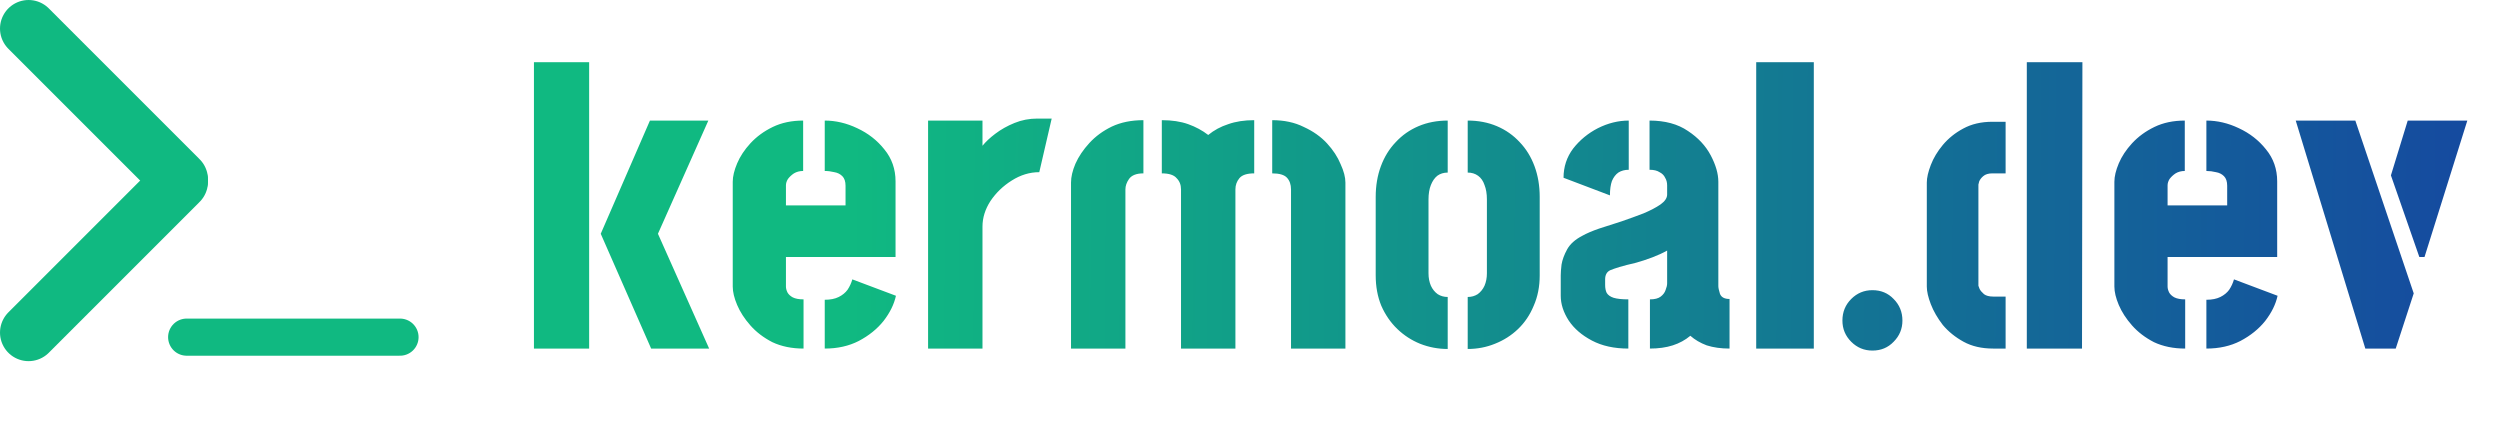
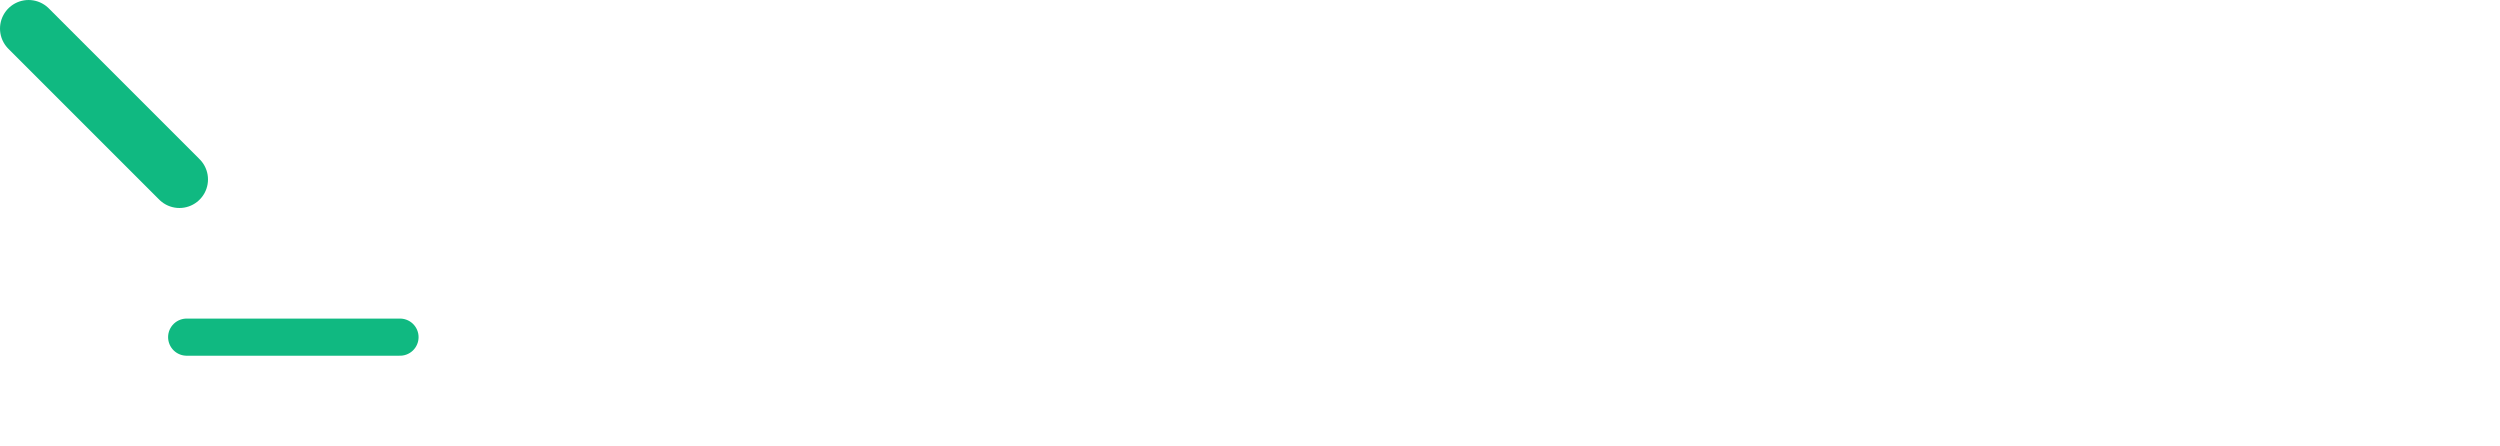
<svg xmlns="http://www.w3.org/2000/svg" width="875" height="156" viewBox="0 0 875 156" fill="none">
  <path d="M65.334 118L140 118" stroke="#10B981" stroke-width="13" stroke-linecap="round" />
  <path d="M62.797 62.797L10 10" stroke="#10B981" stroke-width="20" stroke-linecap="round" />
-   <path d="M10 116.399L62.797 63.601" stroke="#10B981" stroke-width="20" stroke-linecap="round" />
-   <path d="M227.9 122L210.26 81.82L227.48 42.2H247.92L230.28 81.82L248.2 122H227.9ZM186.88 122V21.76H206.2V122H186.88ZM281.24 122C277.133 122 273.493 121.253 270.32 119.76C267.24 118.173 264.673 116.213 262.62 113.88C260.567 111.547 259.027 109.167 258 106.74C256.973 104.313 256.46 102.167 256.46 100.3V63.62C256.46 61.753 256.973 59.607 258 57.18C259.027 54.753 260.567 52.42 262.62 50.18C264.767 47.847 267.38 45.933 270.46 44.44C273.54 42.947 277.087 42.2 281.1 42.2V59.84C279.887 59.84 278.813 60.12 277.88 60.68C277.04 61.24 276.34 61.893 275.78 62.64C275.313 63.387 275.08 64.133 275.08 64.88V71.88H295.94V65.02C295.94 63.527 295.567 62.407 294.82 61.66C294.073 60.913 293.14 60.447 292.02 60.26C290.9 59.98 289.78 59.84 288.66 59.84V42.2C292.487 42.2 296.267 43.087 300 44.86C303.827 46.633 307 49.107 309.52 52.28C312.133 55.453 313.44 59.187 313.44 63.48V89.94H275.08V100.3C275.08 100.953 275.267 101.653 275.64 102.4C276.013 103.053 276.62 103.613 277.46 104.08C278.393 104.547 279.653 104.78 281.24 104.78V122ZM288.66 122V104.92C290.62 104.92 292.253 104.593 293.56 103.94C294.867 103.287 295.893 102.447 296.64 101.42C297.387 100.3 297.947 99.087 298.32 97.78L313.58 103.52C312.927 106.507 311.48 109.447 309.24 112.34C307 115.14 304.107 117.473 300.56 119.34C297.107 121.113 293.14 122 288.66 122ZM324.829 122V42.2H343.869V51.02C344.989 49.62 346.483 48.22 348.349 46.82C350.309 45.327 352.549 44.067 355.069 43.04C357.589 42.013 360.249 41.5 363.049 41.5C363.889 41.5 364.729 41.5 365.569 41.5C366.409 41.5 367.249 41.5 368.089 41.5L363.749 60.26C360.389 60.26 357.169 61.24 354.089 63.2C351.103 65.067 348.629 67.447 346.669 70.34C344.803 73.233 343.869 76.22 343.869 79.3V122H324.829ZM413.355 122V66.28C413.355 64.693 412.842 63.387 411.815 62.36C410.882 61.24 409.155 60.68 406.635 60.68V42.06C410.182 42.06 413.262 42.527 415.875 43.46C418.488 44.393 420.822 45.653 422.875 47.24C424.928 45.56 427.262 44.3 429.875 43.46C432.488 42.527 435.522 42.06 438.975 42.06V60.68C436.455 60.68 434.728 61.24 433.795 62.36C432.862 63.48 432.395 64.787 432.395 66.28V122H413.355ZM374.855 122V63.9C374.855 61.94 375.368 59.747 376.395 57.32C377.515 54.8 379.148 52.373 381.295 50.04C383.442 47.707 386.055 45.793 389.135 44.3C392.308 42.807 395.995 42.06 400.195 42.06V60.68C397.768 60.68 396.088 61.333 395.155 62.64C394.315 63.853 393.895 65.067 393.895 66.28V122H374.855ZM451.855 122V66.28C451.855 64.6 451.388 63.247 450.455 62.22C449.522 61.193 447.795 60.68 445.275 60.68V42.06C449.475 42.06 453.162 42.853 456.335 44.44C459.602 45.933 462.308 47.847 464.455 50.18C466.602 52.513 468.188 54.94 469.215 57.46C470.335 59.887 470.895 62.033 470.895 63.9V122H451.855ZM506.696 122.14C503.336 122.14 500.116 121.533 497.036 120.32C494.049 119.107 491.389 117.38 489.056 115.14C486.722 112.9 484.856 110.193 483.456 107.02C482.149 103.847 481.496 100.3 481.496 96.38V68.94C481.496 65.02 482.102 61.427 483.316 58.16C484.529 54.893 486.256 52.093 488.496 49.76C490.736 47.333 493.396 45.467 496.476 44.16C499.556 42.853 502.962 42.2 506.696 42.2V60.4C505.296 60.4 504.082 60.773 503.056 61.52C502.122 62.267 501.376 63.34 500.816 64.74C500.256 66.14 499.976 67.82 499.976 69.78V95.68C499.976 97.267 500.256 98.713 500.816 100.02C501.376 101.233 502.169 102.213 503.196 102.96C504.222 103.613 505.389 103.94 506.696 103.94V122.14ZM513.696 122.14V103.94C515.002 103.94 516.169 103.613 517.196 102.96C518.222 102.213 519.016 101.233 519.576 100.02C520.136 98.713 520.416 97.267 520.416 95.68V69.78C520.416 67.82 520.136 66.14 519.576 64.74C519.109 63.34 518.362 62.267 517.336 61.52C516.309 60.773 515.096 60.4 513.696 60.4V42.2C517.429 42.2 520.836 42.853 523.916 44.16C526.996 45.467 529.656 47.333 531.896 49.76C534.136 52.093 535.862 54.893 537.076 58.16C538.289 61.427 538.896 65.02 538.896 68.94V96.38C538.896 100.3 538.196 103.847 536.796 107.02C535.489 110.193 533.669 112.9 531.336 115.14C529.002 117.38 526.296 119.107 523.216 120.32C520.229 121.533 517.056 122.14 513.696 122.14ZM569.918 122C564.971 122 560.724 121.067 557.178 119.2C553.631 117.333 550.924 115 549.058 112.2C547.191 109.307 546.258 106.413 546.258 103.52V96.38C546.258 95.447 546.351 94.187 546.538 92.6C546.818 90.92 547.471 89.147 548.498 87.28C549.524 85.413 551.298 83.827 553.818 82.52C555.311 81.68 557.271 80.84 559.698 80C562.218 79.16 564.831 78.32 567.538 77.48C570.244 76.547 572.811 75.613 575.238 74.68C577.664 73.653 579.624 72.627 581.118 71.6C582.704 70.48 583.498 69.313 583.498 68.1V64.88C583.498 63.853 583.264 62.967 582.798 62.22C582.424 61.38 581.771 60.727 580.838 60.26C579.998 59.7 578.831 59.42 577.338 59.42V42.2C582.751 42.2 587.231 43.413 590.778 45.84C594.324 48.173 596.984 51.02 598.758 54.38C600.531 57.74 601.418 60.82 601.418 63.62V100.16C601.418 100.72 601.604 101.607 601.978 102.82C602.444 104.033 603.564 104.64 605.338 104.64V122C602.351 122 599.691 121.627 597.358 120.88C595.118 120.04 593.204 118.92 591.618 117.52C589.844 119.013 587.791 120.133 585.458 120.88C583.124 121.627 580.464 122 577.478 122V104.78C579.158 104.78 580.418 104.453 581.258 103.8C582.098 103.147 582.658 102.4 582.938 101.56C583.311 100.627 583.498 99.833 583.498 99.18V87.7C582.004 88.54 580.278 89.333 578.318 90.08C576.358 90.827 574.351 91.48 572.298 92.04C570.244 92.507 568.424 92.973 566.838 93.44C565.344 93.907 564.271 94.28 563.618 94.56C562.404 95.12 561.798 96.193 561.798 97.78V99.74C561.798 100.86 561.984 101.793 562.358 102.54C562.824 103.287 563.618 103.847 564.738 104.22C565.951 104.593 567.678 104.78 569.918 104.78V122ZM563.478 68.38L547.238 62.22C547.238 58.393 548.358 54.987 550.598 52C552.931 49.013 555.824 46.633 559.278 44.86C562.824 43.087 566.418 42.2 570.058 42.2V59.42C568.658 59.42 567.444 59.747 566.418 60.4C565.484 61.053 564.738 62.033 564.178 63.34C563.711 64.647 563.478 66.327 563.478 68.38ZM614.673 122V21.76H634.833V122H614.673ZM655.348 122.7C652.455 122.7 649.982 121.673 647.928 119.62C645.875 117.567 644.848 115.093 644.848 112.2C644.848 109.213 645.875 106.693 647.928 104.64C649.982 102.587 652.455 101.56 655.348 101.56C658.335 101.56 660.808 102.587 662.768 104.64C664.822 106.693 665.848 109.213 665.848 112.2C665.848 115.093 664.822 117.567 662.768 119.62C660.808 121.673 658.335 122.7 655.348 122.7ZM697.623 122C693.61 122 690.156 121.207 687.263 119.62C684.37 118.033 681.943 116.073 679.983 113.74C678.116 111.313 676.716 108.887 675.783 106.46C674.85 104.033 674.383 101.98 674.383 100.3V63.9C674.383 62.22 674.85 60.167 675.783 57.74C676.716 55.313 678.116 52.98 679.983 50.74C681.943 48.407 684.323 46.493 687.123 45C690.016 43.413 693.423 42.62 697.343 42.62H701.963V60.68H697.343C695.943 60.68 694.87 61.007 694.123 61.66C693.47 62.22 693.003 62.827 692.723 63.48C692.536 64.133 692.443 64.507 692.443 64.6V100.02C692.443 100.113 692.583 100.487 692.863 101.14C693.143 101.7 693.656 102.307 694.403 102.96C695.15 103.52 696.223 103.8 697.623 103.8H701.963V122H697.623ZM709.383 122V21.76H728.843L728.703 122H709.383ZM764.814 122C760.708 122 757.068 121.253 753.894 119.76C750.814 118.173 748.248 116.213 746.194 113.88C744.141 111.547 742.601 109.167 741.574 106.74C740.548 104.313 740.034 102.167 740.034 100.3V63.62C740.034 61.753 740.548 59.607 741.574 57.18C742.601 54.753 744.141 52.42 746.194 50.18C748.341 47.847 750.954 45.933 754.034 44.44C757.114 42.947 760.661 42.2 764.674 42.2V59.84C763.461 59.84 762.388 60.12 761.454 60.68C760.614 61.24 759.914 61.893 759.354 62.64C758.888 63.387 758.654 64.133 758.654 64.88V71.88H779.514V65.02C779.514 63.527 779.141 62.407 778.394 61.66C777.648 60.913 776.714 60.447 775.594 60.26C774.474 59.98 773.354 59.84 772.234 59.84V42.2C776.061 42.2 779.841 43.087 783.574 44.86C787.401 46.633 790.574 49.107 793.094 52.28C795.708 55.453 797.014 59.187 797.014 63.48V89.94H758.654V100.3C758.654 100.953 758.841 101.653 759.214 102.4C759.588 103.053 760.194 103.613 761.034 104.08C761.968 104.547 763.228 104.78 764.814 104.78V122ZM772.234 122V104.92C774.194 104.92 775.828 104.593 777.134 103.94C778.441 103.287 779.468 102.447 780.214 101.42C780.961 100.3 781.521 99.087 781.894 97.78L797.154 103.52C796.501 106.507 795.054 109.447 792.814 112.34C790.574 115.14 787.681 117.473 784.134 119.34C780.681 121.113 776.714 122 772.234 122ZM827.863 122L803.503 42.2H824.363L844.803 102.68L838.503 122H827.863ZM846.763 89.94L836.823 61.38L842.703 42.2H863.563L848.583 89.94H846.763Z" fill="url(#paint0_linear_8_2)" />
  <defs>
    <linearGradient id="paint0_linear_8_2" x1="297.5" y1="78" x2="875" y2="82.154" gradientUnits="userSpaceOnUse">
      <stop stop-color="#10B981" />
      <stop offset="1" stop-color="#1548A0" />
    </linearGradient>
  </defs>
</svg>